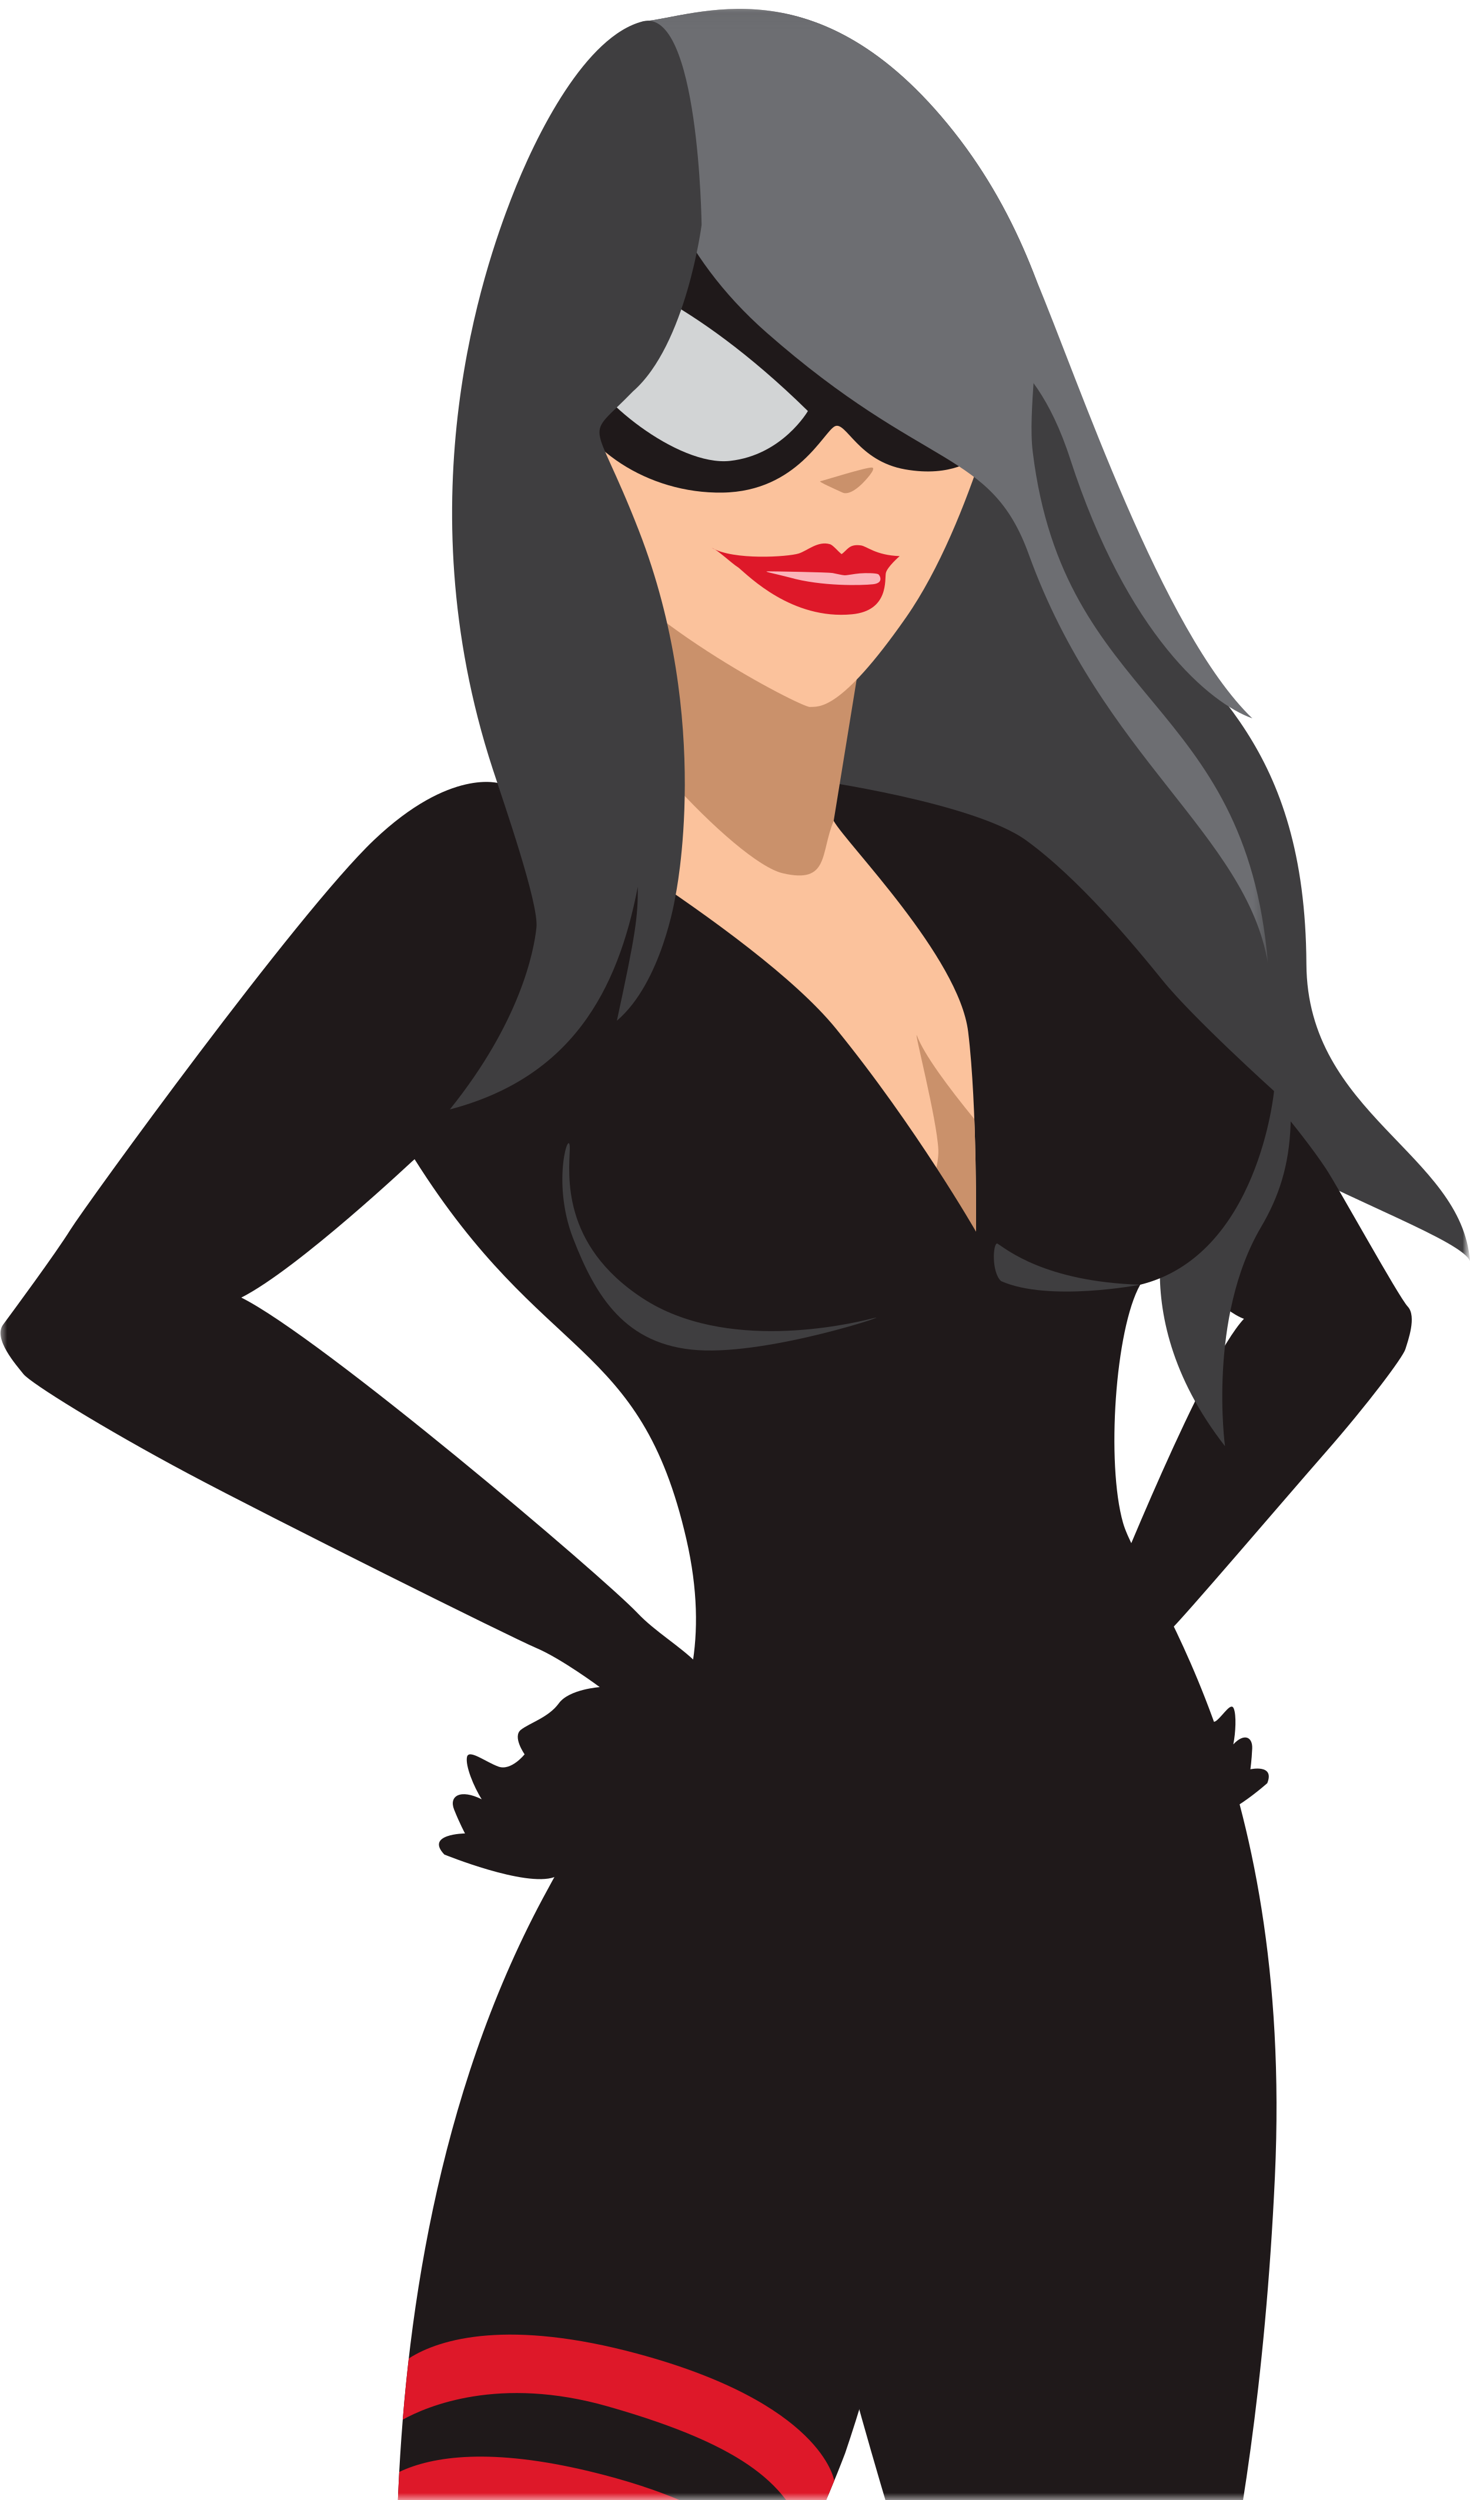
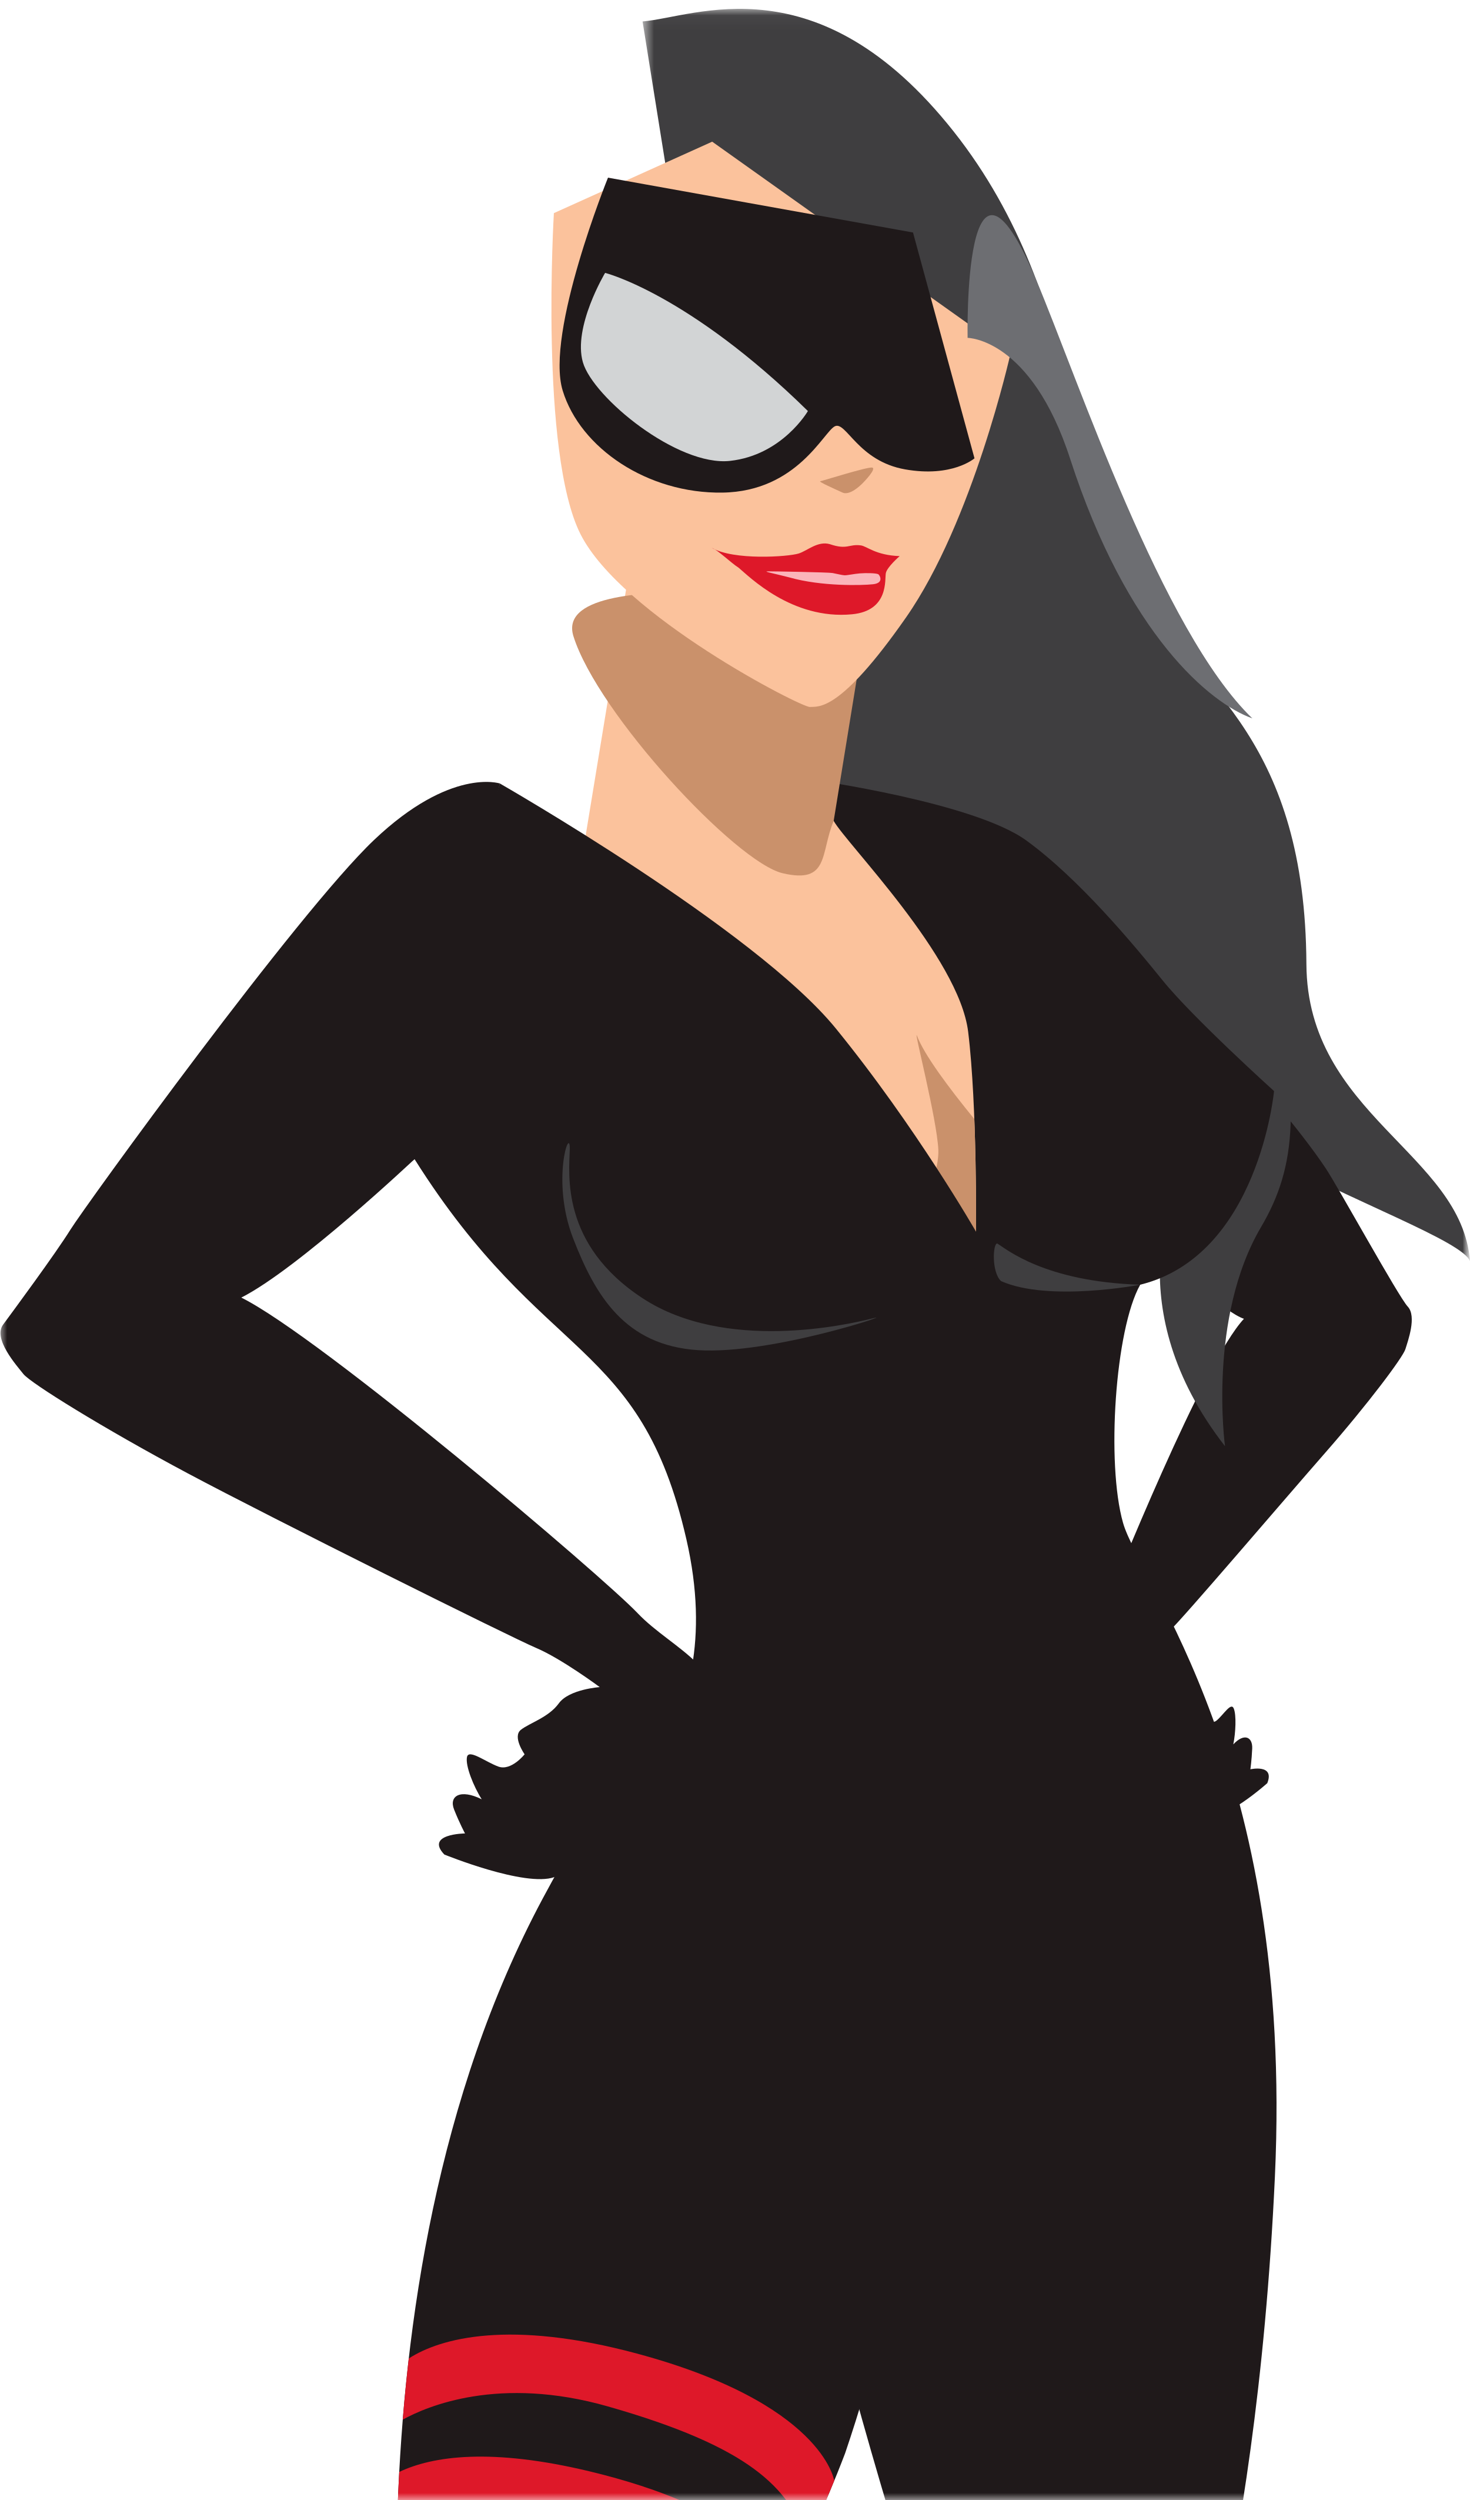
<svg xmlns="http://www.w3.org/2000/svg" xmlns:xlink="http://www.w3.org/1999/xlink" width="100px" height="170px" viewBox="0 0 100 170" version="1.1">
  <title>4E25F3AE-2AB9-4616-A348-D669F2CD8774</title>
  <desc>Created with sketchtool.</desc>
  <defs>
    <rect id="path-1" x="0" y="0" width="100" height="170" />
    <polygon id="path-3" points="63.087 202.493 0.083 202.493 0.083 0.322 63.087 0.322 63.087 202.493" />
    <polygon id="path-5" points="56.288 0.038 0 0.038 0 85.729 56.288 85.729 56.288 0.038" />
    <polygon id="path-7" points="0.494 0.038 43.035 0.038 43.035 64.926 0.494 64.926" />
  </defs>
  <g id="Dashboard" stroke="none" stroke-width="1" fill="none" fill-rule="evenodd">
    <g id="Dashboard---In-Progress" transform="translate(-220, -638)">
      <g id="Dashboard---SEO-Checkup---In-Progress" transform="translate(190, 313)">
        <g id="sc-graphic-seocheckup-upsell" transform="translate(80, 410) scale(-1, 1) translate(-80, -410) translate(30, 325)">
          <mask id="mask-2" fill="white">
            <use xlink:href="#path-1" />
          </mask>
          <g id="Mask" />
          <g id="graphic" mask="url(#mask-2)">
            <g id="Group-3" transform="translate(34.337, 106.03)">
              <mask id="mask-4" fill="white">
                <use xlink:href="#path-3" />
              </mask>
              <g id="Clip-2" />
              <path d="M0.083,9.145 C0.083,9.145 0.317,37.7 8.174,60.797 C13.812,75.559 22.869,86.91 24.401,92.916 C25.933,98.922 25.521,107.201 27.542,112.786 C29.564,118.371 36.204,133.106 42.481,148.353 C48.758,163.599 50.222,166.944 50.379,168.192 C50.537,169.441 50.575,170.943 51.127,172.933 C51.679,174.923 51.346,176.56 51.308,179.944 C51.27,183.327 53.225,200.939 54.008,202.172 C54.791,203.404 56.854,200.846 58.173,198.557 C59.491,196.268 62.539,193.058 62.991,191.167 C63.443,189.277 62.194,179.663 61.238,176.557 C60.281,173.449 59.739,171.835 59.322,170.217 C58.905,168.599 58.616,167.103 57.534,164 C56.452,160.896 52.078,141.717 51.143,129.716 C50.208,117.714 47.902,101.112 43.48,94.713 C39.058,88.313 38.176,88.085 37.89,86.714 C37.605,85.343 43.155,50.001 28.74,23.063 C14.325,-3.874 0.855,-4.654 0.083,9.145" id="Fill-1" fill="#1F191A" mask="url(#mask-4)" />
            </g>
            <g id="Group-6" transform="translate(0, 0.565)">
              <mask id="mask-6" fill="white">
                <use xlink:href="#path-5" />
              </mask>
              <g id="Clip-5" />
              <path d="M56.288,0.893 C52.723,0.61 44.384,-3.304 35.135,8.364 C25.885,20.032 27.187,34.235 22.659,40.158 C18.13,46.082 11.207,49.977 11.129,64.994 C11.076,75.219 0.561,77.88 -6.02409639e-05,85.2 C1,82.475 29.903,74.54 23.167,64.684 C22.45,63.635 28.172,86.696 29.02,85.698 C36.212,77.227 45.317,69.389 45.317,69.389 L56.288,0.893 Z" id="Fill-4" fill="#3F3E40" mask="url(#mask-6)" />
            </g>
            <path d="M13.791,121.255 C13.791,121.255 16.684,123.848 18.038,123.572 C19.393,123.295 25.203,120.867 26.779,117.436 C28.354,114.005 26.07,112.371 25.128,110.016 C24.186,107.659 18.131,92.616 15.379,89.68 C18.131,88.673 24.35,80.651 24.35,80.651 L30.864,63.462 C30.864,63.462 30.878,58.177 26.694,61.393 C22.51,64.609 13.331,74.192 9.828,79.426 C8.99,80.677 4.863,88.18 4.236,88.847 C3.608,89.514 4.228,91.194 4.395,91.743 C4.562,92.293 6.933,95.46 9.836,98.774 C12.739,102.088 19.551,110.08 20.451,110.914 C21.351,111.748 22.539,113.669 22.539,113.669 C22.539,113.669 21.239,113.48 20.62,114.149 C20.001,114.819 19.146,114.926 18.685,115.216 C18.224,115.506 18.499,116.589 18.499,116.589 C18.499,116.589 17.711,117.38 17.243,116.999 C16.776,116.62 16.26,115.723 16.072,116.175 C15.885,116.627 15.94,117.816 16.102,118.617 C15.365,117.827 14.781,118.106 14.816,118.903 C14.852,119.7 14.939,120.311 14.939,120.311 C14.939,120.311 13.263,119.936 13.791,121.255" id="Fill-7" fill="#1F191A" />
            <path d="M16.667,98.34 C16.667,98.34 17.856,89.616 14.208,83.429 C11.781,79.311 11.446,74.988 13.747,65.491 C16.048,55.993 23.836,47.179 23.836,47.179 L32.269,31.841 L34.239,29.214 L44.094,46.658 L45.038,55.872 L19.987,80.805 C19.987,80.805 24.044,88.875 16.667,98.34" id="Fill-9" fill="#3F3E40" />
            <path d="M44.717,53.027 C44.717,53.027 33.737,54.562 30.173,57.159 C26.608,59.757 22.965,64.126 20.902,66.676 C18.838,69.226 13.331,74.192 13.331,74.192 C13.331,74.192 14.37,85.375 22.435,87.36 C24.142,90.386 24.751,99.514 23.603,103.553 C22.455,107.59 11.972,120.011 13.273,148.038 C14.575,176.064 20.332,190.572 20.332,190.572 C20.332,190.572 15.658,198.71 18.388,226.95 C21.118,255.191 22.817,267.673 22.987,269.422 C23.157,271.172 17.691,282.587 17.354,284.099 C17.017,285.611 16.896,290.624 17.843,293.356 C18.789,296.087 19.746,299.195 20.747,299.169 C21.748,299.143 31.343,277.851 31.343,277.851 C31.343,277.851 29.757,269.749 29.443,267.252 C29.698,262.61 32.439,232.852 34.232,224.663 C36.025,216.475 39.082,208.755 35.772,196.939 C34.008,191.598 33.558,188.728 34.036,187.839 C34.514,186.951 47.19,149.169 46.875,136.901 C46.56,124.633 44.717,53.027 44.717,53.027" id="Fill-11" fill="#1F191A" />
            <path d="M45.573,42.483 C45.573,42.483 44.124,54.295 43.287,55.819 C42.449,57.345 34.76,65.084 34.139,70.16 C33.518,75.237 33.605,83.753 33.605,83.753 L50.948,74.663 L60.523,59.026 L56.269,33.145 L45.573,42.483 Z" id="Fill-13" fill="#FBC29C" />
            <path d="M36.167,78.188 C36.262,76.107 37.848,69.984 37.628,70.413 C37.145,71.705 35.47,73.956 33.719,76.094 C33.568,80.064 33.605,83.753 33.605,83.753 L37.07,81.937 C36.567,80.584 36.126,79.112 36.167,78.188" id="Fill-15" fill="#CA916B" />
            <path d="M43.287,55.82 C44.21,58.03 43.571,60.125 46.755,59.38 C49.94,58.635 59.338,48.531 60.99,43.266 C62.642,38 40.922,41.267 40.922,41.267 L43.287,55.82 Z" id="Fill-17" fill="#CA916B" />
            <path d="M31.263,24.061 C31.263,24.061 33.81,35.458 38.36,41.979 C42.91,48.501 44.338,48.026 44.903,48.074 C45.467,48.122 57.703,41.857 60.504,36.336 C63.304,30.815 62.321,14.492 62.321,14.492 L51.552,9.634 L31.263,24.061 Z" id="Fill-19" fill="#FBC29C" />
            <path d="M33.708,31.166 C33.708,31.166 35.217,32.483 38.426,31.918 C41.634,31.354 42.438,28.632 43.2,28.984 C43.962,29.335 45.754,33.417 50.847,33.497 C55.939,33.576 60.528,30.475 61.723,26.557 C62.917,22.639 58.64,12.081 58.64,12.081 L37.891,15.81 L33.708,31.166 Z" id="Fill-21" fill="#1F191A" />
            <path d="M45.041,27.951 C45.041,27.951 46.775,30.95 50.339,31.34 C53.904,31.731 59.657,27.033 60.348,24.634 C61.04,22.235 58.836,18.556 58.836,18.556 C58.836,18.556 53.18,19.967 45.041,27.951" id="Fill-23" fill="#D2D4D5" />
            <g id="Group-27" transform="translate(13.253, 0.565)">
              <mask id="mask-8" fill="white">
                <use xlink:href="#path-7" />
              </mask>
              <g id="Clip-26" />
-               <path d="M21.882,8.364 C19.308,11.611 17.553,15.054 16.26,18.46 C15.998,23.028 16.835,27.37 16.491,30.174 C14.379,47.391 2.018,46.835 0.494,64.926 C1.985,56.209 11.767,50.947 16.764,37.127 C19.356,29.959 23.789,31.546 34.592,22.058 C37.671,19.354 39.679,16.472 40.978,13.732 L43.035,0.893 C39.47,0.61 31.131,-3.304 21.882,8.364" id="Fill-25" fill="#6D6E72" mask="url(#mask-8)" />
            </g>
            <path d="M59.422,123.299 C59.422,123.299 50.155,118.402 53.308,104.667 C56.461,90.931 63.019,92.758 71.801,78.82 C73.86,80.963 65.998,53.277 65.998,53.277 C65.998,53.277 48.611,63.224 43.148,69.928 C37.686,76.633 33.605,83.753 33.605,83.753 L35.152,119.289 L59.422,123.299 Z" id="Fill-28" fill="#1F191A" />
            <path d="M69.775,126.107 C69.775,126.107 64.279,128.349 62.289,127.644 C60.3,126.938 52.253,122.451 51.159,117.97 C50.064,113.489 54.241,112.206 56.624,109.696 C59.008,107.186 78.171,90.922 83.586,88.236 C79.717,86.278 71.801,78.82 71.801,78.82 L65.997,53.277 C65.997,53.277 69.341,52.164 74.561,57.124 C79.779,62.083 94.195,81.988 95.216,83.627 C96.238,85.265 99.078,89.11 99.788,90.072 C100.499,91.033 98.88,92.838 98.406,93.437 C97.932,94.038 93.017,97.103 87.222,100.19 C81.427,103.278 65.238,111.335 63.517,112.065 C61.796,112.795 59.202,114.723 59.202,114.723 C59.202,114.723 61.288,114.865 61.985,115.827 C62.682,116.788 63.964,117.154 64.564,117.625 C65.163,118.096 64.313,119.293 64.313,119.293 C64.313,119.293 65.223,120.445 66.097,120.128 C66.97,119.812 68.121,118.901 68.234,119.486 C68.347,120.071 67.796,121.456 67.23,122.352 C68.681,121.629 69.477,122.121 69.109,123.05 C68.741,123.978 68.367,124.674 68.367,124.674 C68.367,124.674 71.11,124.701 69.775,126.107" id="Fill-30" fill="#1F191A" />
-             <path d="M52.272,15.3 C52.272,15.3 53.328,23.456 56.935,26.608 C60.34,30.118 59.714,27.924 56.544,36.071 C51.506,49.018 54.063,60.991 54.063,60.991 C54.063,60.991 54.964,66.793 58.035,69.408 C56.757,63.49 56.602,62.367 56.612,60.3 C57.984,67.404 61.141,73.274 69.398,75.441 C64.611,69.489 63.675,64.69 63.507,63.066 C63.34,61.442 65.708,54.657 66.486,52.279 C72.549,33.727 66.983,18.068 65.238,13.541 C63.495,9.013 60.132,2.448 56.288,1.457 C52.443,0.466 52.272,15.3 52.272,15.3" id="Fill-32" fill="#3F3E40" />
            <path d="M34.177,22.975 C34.177,22.975 29.863,22.985 27.2,31.201 C23.317,43.183 17.663,47.837 14.808,48.849 C20.959,42.923 26.634,25.864 29.513,19.025 C34.491,7.202 34.177,22.975 34.177,22.975" id="Fill-34" fill="#6D6E72" />
            <path d="M72.602,164.535 C72.491,163.173 72.355,161.784 72.193,160.377 C70.03,158.977 65.305,157.716 56.664,160.044 C44.116,163.425 43.266,168.591 43.25,168.691 C43.251,168.691 43.251,168.692 43.251,168.693 C43.836,170.124 44.449,171.521 45.081,172.882 C45.081,172.884 45.083,172.885 45.083,172.887 C46.246,169.143 49.072,166.369 58.646,163.637 C66.048,161.524 70.959,163.626 72.602,164.535" id="Fill-36" fill="#DE1829" />
            <path d="M73.008,172.472 C72.976,171.057 72.923,169.596 72.842,168.092 C70.581,167.016 66.607,166.435 59.866,168.058 C49.795,170.483 47.124,174.241 46.446,175.718 C47.088,177.006 47.741,178.26 48.394,179.475 C49.884,176.348 53.134,174.055 61.75,171.703 C67.037,170.26 70.741,171.272 73.008,172.472" id="Fill-38" fill="#DE1829" />
            <path d="M40.618,89.643 C42.397,90.098 50.663,91.953 56.274,88.288 C61.886,84.624 61.281,79.824 61.24,78.142 C61.201,76.46 62.534,80.268 61.019,84.189 C59.503,88.11 57.486,91.492 52.507,91.811 C47.53,92.129 38.868,89.195 40.618,89.643" id="Fill-40" fill="#3F3E40" />
            <path d="M22.435,87.36 C22.435,87.36 28.648,88.555 31.899,87.116 C32.56,86.517 32.46,84.517 32.155,84.559 C31.573,84.912 28.949,87.161 22.435,87.36" id="Fill-42" fill="#3F3E40" />
            <path d="M41.258,32.798 C41.258,32.798 40.326,31.844 40.678,31.794 C41.029,31.746 44.031,32.697 44.195,32.723 C44.359,32.748 43.244,33.238 42.687,33.494 C42.129,33.751 41.258,32.798 41.258,32.798" id="Fill-44" fill="#CA916B" />
-             <path d="M38.799,37.816 C38.799,37.816 39.652,38.552 39.738,38.967 C39.825,39.382 39.509,41.529 42.035,41.771 C46.126,42.163 49.056,39.185 49.751,38.607 C50.257,38.291 51.194,37.376 51.576,37.254 C50.096,38.115 46.408,37.866 45.671,37.639 C45.087,37.459 44.372,36.764 43.545,37.004 C43.326,37.067 42.996,37.49 42.75,37.68 C42.354,37.41 42.25,36.976 41.44,37.087 C41.014,37.145 40.443,37.756 38.799,37.816" id="Fill-46" fill="#DE1829" />
+             <path d="M38.799,37.816 C38.799,37.816 39.652,38.552 39.738,38.967 C39.825,39.382 39.509,41.529 42.035,41.771 C46.126,42.163 49.056,39.185 49.751,38.607 C50.257,38.291 51.194,37.376 51.576,37.254 C50.096,38.115 46.408,37.866 45.671,37.639 C45.087,37.459 44.372,36.764 43.545,37.004 C42.354,37.41 42.25,36.976 41.44,37.087 C41.014,37.145 40.443,37.756 38.799,37.816" id="Fill-46" fill="#DE1829" />
            <path d="M40.258,39.045 C40.173,39.082 39.82,39.64 40.605,39.728 C41.39,39.815 44.14,39.878 46.276,39.271 C47.473,38.961 48.15,38.855 47.738,38.852 C47.326,38.85 43.642,38.914 43.365,38.965 C43.088,39.017 42.73,39.108 42.556,39.119 C42.381,39.13 41.905,39.02 41.502,38.99 C41.1,38.959 40.442,38.964 40.258,39.045" id="Fill-48" fill="#FBB4BA" />
          </g>
        </g>
      </g>
    </g>
  </g>
</svg>